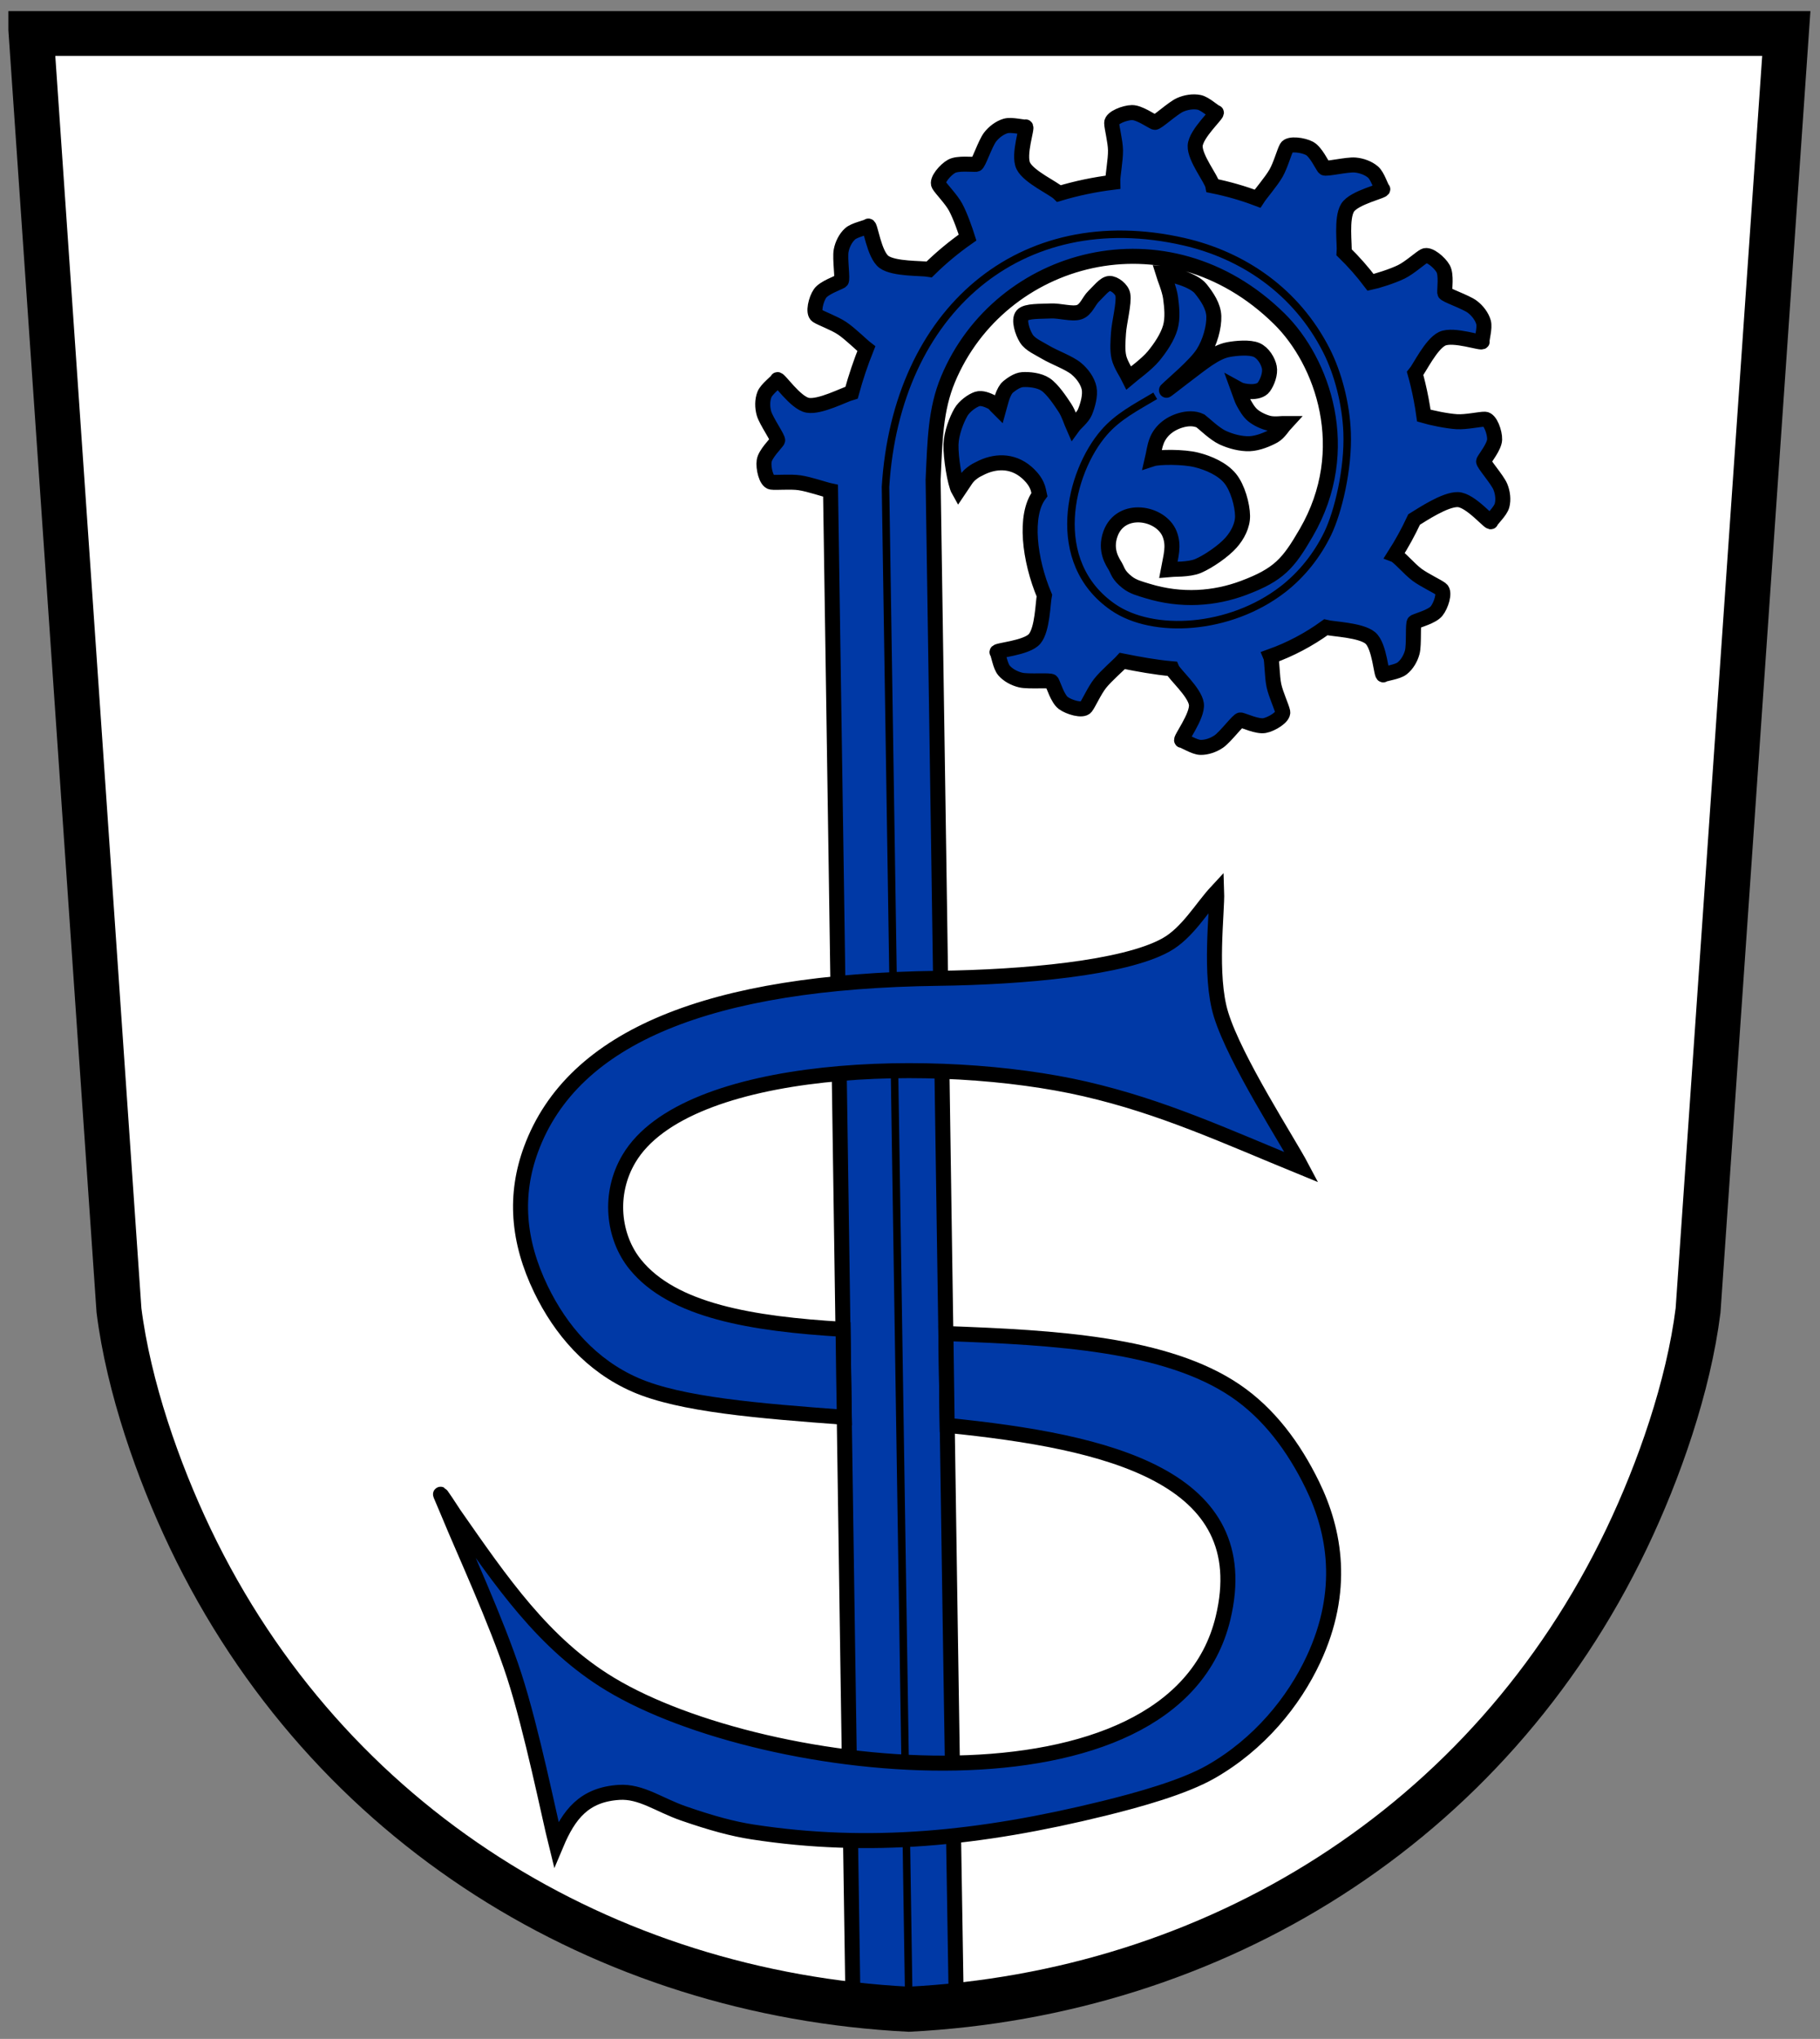
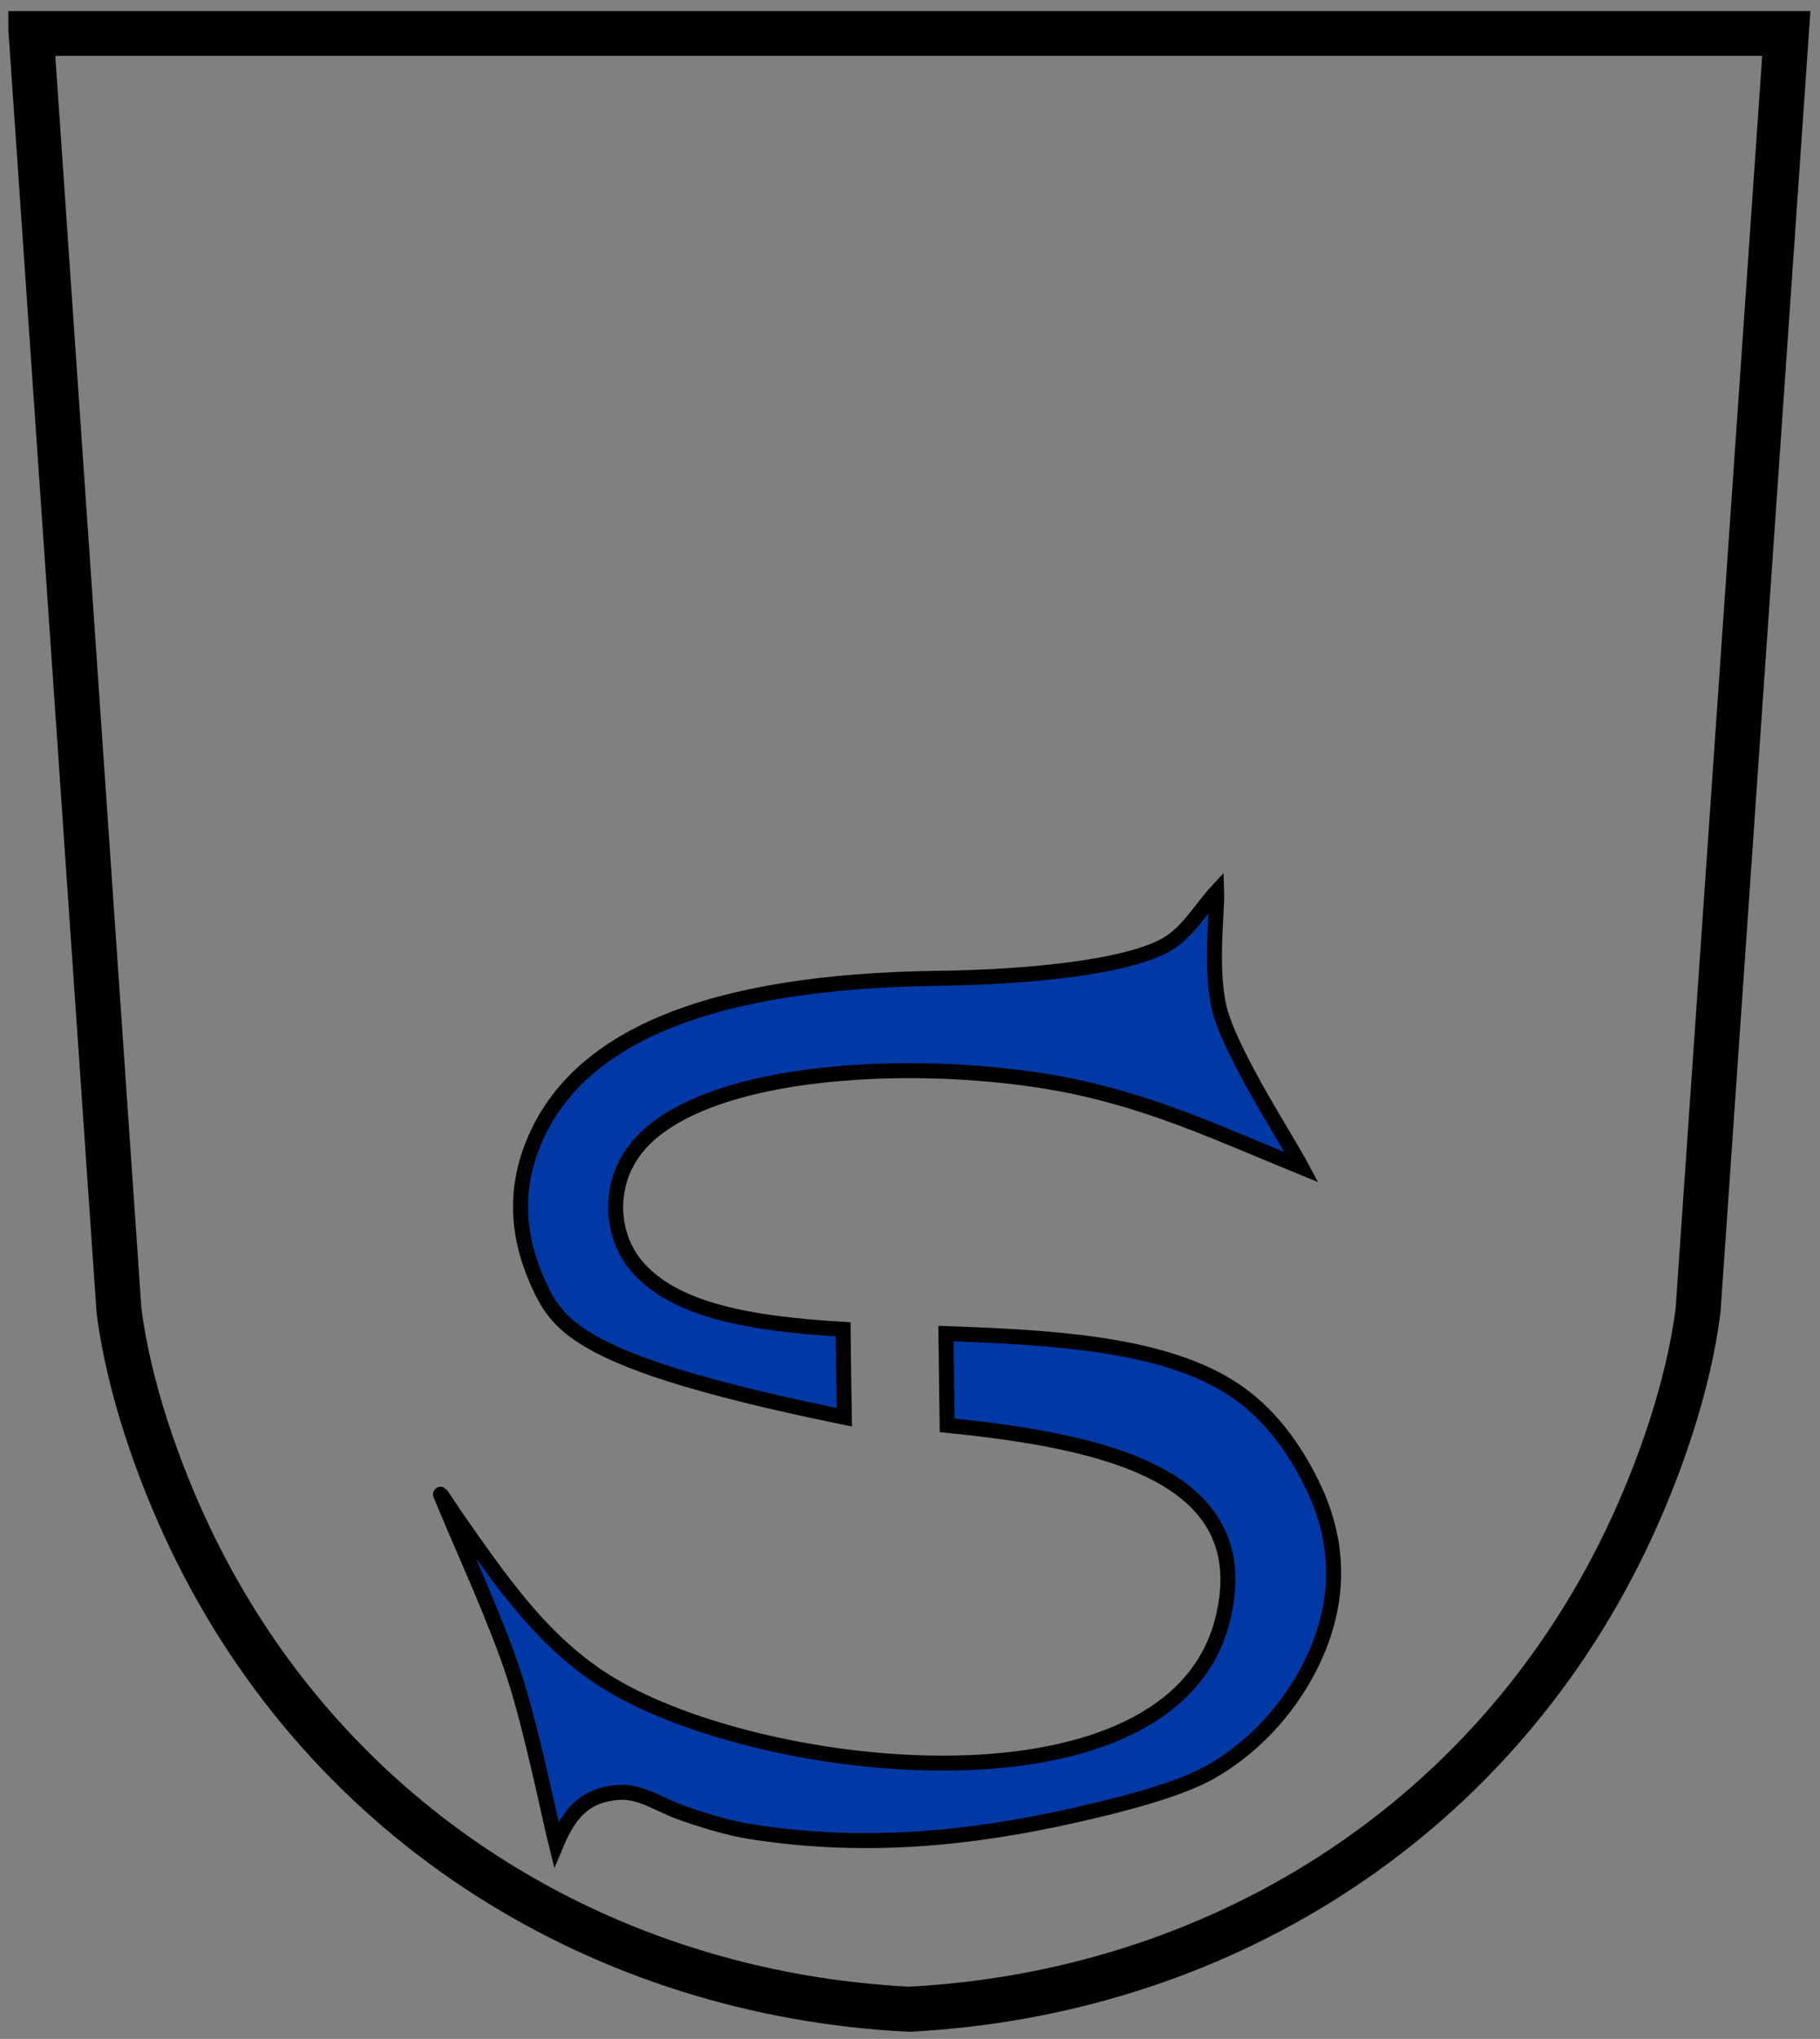
<svg xmlns="http://www.w3.org/2000/svg" version="1.1" width="808.32" height="905.28">
  <rect width="100%" height="100%" fill="#808080" stroke="none" />
  <defs>
    <clipPath id="clip_dp_001" clipPathUnits="userSpaceOnUse">
      <path d="M -0.123,0.133 L 807.841,0.133 L 807.841,904.972 L -0.123,904.972 Z " />
    </clipPath>
  </defs>
  <g id="dp_dp001" transform="matrix(1,0,0,1,3.845,4.807)">
-     <path id="dp_path002" fill="white" fill-rule="evenodd" stroke="black" stroke-width="0.133" d="M 49.387,569.161 C 53.649,603.075 66.804,640.548 81.063,670.388 C 142.332,798.616 265.409,872.617 400.191,879.471 C 534.947,872.617 657.811,798.616 719.08,670.388 C 733.339,640.548 746.493,603.075 750.747,569.212 C 763.775,380.236 776.912,191.152 789.943,2.176 C 660.021,2.183 140.351,2.183 10.429,2.176 C 23.461,191.2 36.387,380.117 49.421,569.145" />
-     <path id="dp_path003" fill="#0039a6" fill-rule="evenodd" stroke="black" stroke-width="6.667" d="M 374.996,884.716 C 380.569,889.48 416.863,883.731 420.833,883.192 C 417.132,658.932 414.025,432.175 410.581,208.275 C 411.397,190.704 411.568,177.12 417.22,163.58 C 440.209,108.495 514.304,87.417 564.371,136.773 C 583.481,155.613 597.725,194.784 576.303,231.707 C 568.363,245.392 564.2,250.313 548.509,256.217 C 535.644,261.057 520.856,262.216 505.756,257.571 C 502.383,256.533 499.379,255.804 496.744,253.701 C 492.763,250.521 492.725,248.808 491.451,246.565 C 490.463,244.825 486.629,239.639 489.377,232.135 C 494.015,219.475 511.816,222.623 515.628,232.299 C 517.693,237.539 516.191,242.004 515.067,248.064 C 516.916,247.875 524.204,248.225 528.261,246.488 C 532.899,244.501 539.604,239.856 542.895,236.143 C 545.787,232.88 548.08,228.519 548.013,224.208 C 547.939,219.447 545.872,211.712 542.456,207.576 C 539.039,203.439 533.047,200.767 527.512,199.383 C 521.761,197.947 510.84,198.009 507.949,198.959 C 508.552,196.379 508.856,193.649 509.835,191.052 C 511.384,186.936 515.053,183.372 520.699,181.759 C 523.249,181.031 526.496,180.713 529.332,182.081 C 530.971,183.317 535.541,187.811 539.171,189.499 C 542.8,191.185 547.301,192.336 551.108,192.199 C 554.915,192.063 559.335,190.177 562.003,188.676 C 564.199,187.439 566.267,184.099 567.12,183.184 C 565.892,183.172 562.135,183.695 559.752,183.117 C 557.337,182.532 554.527,181.208 552.636,179.668 C 550.773,178.149 549.487,175.828 548.411,173.877 C 547.388,172.028 546.475,168.775 546.171,167.961 C 548.068,169.017 555.18,170.18 557.445,167.061 C 559.077,164.813 560.439,161.024 559.904,158.276 C 559.369,155.527 557.195,151.851 554.231,150.569 C 551.203,149.26 545.315,149.749 541.735,150.415 C 538.479,151.02 535.496,152.759 532.744,154.561 C 528.163,157.564 513.24,169.445 514.244,168.429 C 516.945,165.697 526.953,157.504 530.455,152.033 C 533.545,147.203 535.419,140.368 535.252,135.603 C 535.097,131.135 532.271,126.965 529.453,123.439 C 526.171,119.331 515.965,116.895 512.753,116.631 C 513.301,118.429 515.553,123.699 516.043,127.419 C 516.567,131.42 517.135,136.396 515.899,140.632 C 514.643,144.94 511.561,149.567 508.495,153.281 C 505.429,156.997 499.045,161.597 497.499,162.916 C 496.767,161.405 493.856,157.116 493.104,153.856 C 492.339,150.545 492.685,146.648 492.912,143.053 C 493.203,138.417 495.521,129.705 494.848,126.037 C 494.387,123.517 491.027,120.936 488.872,121.044 C 486.719,121.152 484.081,124.629 481.928,126.687 C 479.705,128.807 478.576,132.731 475.531,133.772 C 472.32,134.869 466.883,133.04 462.664,133.272 C 458.471,133.501 451.996,133.124 450.215,135.16 C 448.432,137.195 450.247,142.74 451.968,145.483 C 453.687,148.223 457.525,149.784 460.535,151.6 C 464.232,153.832 470.929,156.205 474.151,158.869 C 476.847,161.097 479.223,164.364 479.868,167.577 C 480.512,170.791 479.199,175.325 478.019,178.148 C 476.967,180.665 473.699,183.253 472.791,184.511 C 472.183,183.141 470.795,178.809 469.141,176.301 C 467.093,173.197 463.633,167.969 460.5,165.877 C 457.641,163.968 453.095,163.572 450.341,163.743 C 447.971,163.891 445.457,165.717 443.985,166.897 C 442.771,167.877 442.115,169.409 441.519,170.833 C 440.813,172.519 440.044,175.988 439.748,177.019 C 439.48,176.776 437.971,174.373 436.584,173.695 C 434.989,172.917 432.247,171.661 430.179,172.349 C 427.901,173.105 424.461,175.559 422.917,178.235 C 420.976,181.601 418.669,187.565 418.525,192.54 C 418.359,198.319 420.256,209.965 421.917,212.903 C 422.803,211.585 423.972,209.812 424.62,208.892 C 425.037,208.301 425.733,206.921 427.747,205.353 C 429.441,204.037 430.108,203.837 431.119,203.299 C 437.773,199.755 445.64,199.368 452.043,204.88 C 453.307,205.969 455.347,207.939 456.573,210.557 C 457.464,212.461 457.444,213.552 457.761,214.844 C 450.936,223.932 453.305,243.759 459.989,259.6 C 459.335,262.844 459.181,274.621 455.679,278.824 C 452.173,283.025 438.304,283.881 438.964,284.804 C 439.711,285.847 440.315,290.824 442.067,292.88 C 443.817,294.935 446.688,296.477 449.473,297.133 C 453.001,297.963 462.803,297.047 463.239,297.851 C 464.099,299.431 465.868,305.441 468.393,307.331 C 470.919,309.217 476.943,310.995 478.392,309.18 C 479.704,307.536 482.189,301.857 484.741,298.627 C 487.445,295.205 492.985,290.472 494.615,288.656 C 501.777,290.081 509.267,291.477 516.652,292.123 C 517.651,294.517 526.772,302.465 527.504,307.771 C 528.233,313.076 519.885,323.825 521.031,323.953 C 522.324,324.099 526.548,326.953 529.287,327.032 C 532.024,327.113 535.109,326.033 537.457,324.431 C 540.429,322.399 546.216,314.625 547.123,314.839 C 548.905,315.257 554.692,317.945 557.815,317.347 C 560.937,316.751 566.291,313.52 565.856,311.259 C 565.461,309.212 562.824,303.616 561.955,299.628 C 561.06,295.527 561.152,288.201 560.489,286.651 C 569.176,283.535 577.397,279.205 584.976,273.721 C 588.419,274.565 600.461,274.901 604.725,278.419 C 608.989,281.939 609.599,295.463 610.555,294.833 C 611.635,294.125 616.748,293.625 618.884,291.955 C 621.02,290.28 622.653,287.509 623.373,284.803 C 624.287,281.375 623.525,271.797 624.357,271.384 C 625.991,270.575 632.184,268.957 634.164,266.528 C 636.145,264.099 638.072,258.252 636.239,256.805 C 634.577,255.496 628.875,252.881 625.539,250.42 C 622.099,247.881 617.333,242.229 615.6,241.568 C 618.735,236.664 621.613,231.423 624.213,225.857 C 627.743,223.692 637.933,216.859 643.619,217.016 C 649.305,217.172 657.948,227.857 658.332,226.796 C 658.765,225.596 662.563,222.217 663.255,219.633 C 663.949,217.048 663.565,213.871 662.489,211.283 C 661.124,208 654.656,200.755 655.072,199.94 C 655.888,198.339 659.869,193.436 659.972,190.335 C 660.075,187.231 658.047,181.416 655.692,181.324 C 653.559,181.239 647.375,182.673 643.203,182.429 C 638.675,182.163 631.609,180.633 628.525,179.725 C 627.869,174.964 626.988,170.385 625.987,166.16 C 625.573,164.425 625.133,162.716 624.664,161.032 C 626.621,158.701 631.725,147.964 636.689,145.601 C 641.652,143.239 654.659,147.961 654.444,146.856 C 654.204,145.607 655.751,140.825 655.02,138.251 C 654.289,135.673 652.324,133.116 650.06,131.403 C 647.192,129.229 637.872,126.132 637.815,125.224 C 637.697,123.437 638.617,117.247 637.112,114.515 C 635.605,111.78 630.861,107.744 628.776,108.816 C 626.888,109.788 622.273,114.049 618.54,115.887 C 614.559,117.847 607.589,120.012 604.885,120.575 C 601.269,115.783 597.339,111.347 593.141,107.249 C 593.429,103.796 591.781,92.149 594.635,87.465 C 597.489,82.781 611.059,79.967 610.265,79.149 C 609.371,78.225 608.024,73.389 605.981,71.609 C 603.939,69.827 600.867,68.709 598.013,68.463 C 594.397,68.149 584.841,70.463 584.288,69.731 C 583.2,68.291 580.545,62.599 577.763,61.093 C 574.98,59.588 568.752,58.696 567.592,60.701 C 566.543,62.515 564.937,68.485 562.903,72.049 C 560.743,75.833 555.977,81.299 554.635,83.405 C 548.208,80.964 541.568,79.067 534.793,77.7 C 534.227,74.672 526.719,65.339 526.973,59.908 C 527.227,54.477 537.421,45.448 536.316,45.123 C 535.071,44.753 531.439,41.204 528.761,40.647 C 526.083,40.089 522.848,40.608 520.245,41.775 C 516.949,43.253 509.825,49.885 508.973,49.52 C 507.296,48.795 502.097,45.139 498.916,45.177 C 495.733,45.216 489.873,47.459 489.885,49.76 C 489.896,51.843 491.507,57.805 491.583,61.883 C 491.661,66.279 490.272,73.265 490.368,76.128 C 482.328,77.119 474.343,78.785 466.532,81.116 C 464.18,78.769 453.137,73.811 450.653,68.879 C 448.168,63.948 452.749,51.304 451.62,51.532 C 450.344,51.791 445.417,50.365 442.792,51.124 C 440.167,51.883 437.577,53.848 435.864,56.087 C 433.692,58.925 430.684,68.073 429.755,68.148 C 427.927,68.293 421.569,67.505 418.793,69.025 C 416.019,70.544 411.969,75.244 413.105,77.26 C 414.135,79.085 418.569,83.52 420.535,87.12 C 422.665,91.019 424.959,97.729 425.881,100.657 C 419.86,104.871 414.157,109.591 408.867,114.805 C 405.371,114.208 393.332,114.737 388.816,111.533 C 384.3,108.331 382.677,94.887 381.769,95.581 C 380.745,96.368 375.684,97.231 373.679,99.051 C 371.673,100.872 370.251,103.752 369.737,106.503 C 369.085,109.988 370.565,119.487 369.768,119.956 C 368.199,120.881 362.144,122.937 360.353,125.501 C 358.561,128.067 357.08,134.037 359.016,135.349 C 360.771,136.533 366.719,138.64 370.165,140.951 C 373.816,143.393 378.964,148.529 380.915,150.016 C 378.449,156.195 376.277,162.537 374.372,169.512 C 370.96,170.468 360.372,176.084 354.875,175.132 C 349.377,174.179 341.889,162.784 341.384,163.797 C 340.815,164.94 336.652,167.877 335.665,170.371 C 334.677,172.864 334.693,176.061 335.464,178.755 C 336.44,182.167 342.031,190.075 341.524,190.84 C 340.525,192.34 336.005,196.773 335.545,199.844 C 335.083,202.916 336.427,208.917 338.757,209.269 C 340.868,209.588 347.161,208.941 351.295,209.544 C 355.673,210.184 362.607,212.603 365.027,213.107 C 368.465,436.612 371.557,661.216 374.996,884.716 Z " />
-     <path id="dp_path004" fill="none" stroke="black" stroke-width="3.333" d="M 509.232,170.943 C 500.428,176.168 492.713,180.101 486.537,187.199 C 471.181,204.841 461.407,244.781 490.596,264.845 C 508.271,276.995 542.28,275.085 565.86,256.897 C 574.408,250.303 581.247,241.545 585.819,232.116 C 590.451,222.567 595.055,203.405 594.453,187.284 C 593.977,174.524 590.403,160.943 585.315,150.903 C 571.895,124.42 548.104,108.467 521.864,102.488 C 449.377,85.972 394.269,133.199 389.436,211.371 C 392.885,435.331 396.332,659.289 399.78,883.253" />
-     <path id="dp_path005" fill="#0039a6" fill-rule="evenodd" stroke="black" stroke-width="6.667" d="M 536.52,391.049 C 536.841,400.144 533.073,428.189 538.447,445.616 C 544.735,466.021 568.285,502.161 574.255,513.471 C 539.871,499.403 512.556,486.653 478.125,478.701 C 413.116,463.689 300.813,466.96 275.488,509.656 C 266.157,525.388 268.512,544.496 278.256,556.555 C 294.965,577.231 330.083,583.005 370.595,585.425 C 370.705,598.467 370.956,611.471 371.156,624.472 C 333.183,621.644 298.46,618.857 278.367,610.092 C 258.668,601.497 245.125,585.612 236.449,567.717 C 225.988,546.137 224.58,525.584 232.027,505.435 C 250.579,455.224 311.58,430.881 412.889,429.567 C 450.688,429.076 495.353,425.091 513.98,414.753 C 523.528,409.455 529.8,398.292 536.52,391.049 Z " />
+     <path id="dp_path005" fill="#0039a6" fill-rule="evenodd" stroke="black" stroke-width="6.667" d="M 536.52,391.049 C 536.841,400.144 533.073,428.189 538.447,445.616 C 544.735,466.021 568.285,502.161 574.255,513.471 C 539.871,499.403 512.556,486.653 478.125,478.701 C 413.116,463.689 300.813,466.96 275.488,509.656 C 266.157,525.388 268.512,544.496 278.256,556.555 C 294.965,577.231 330.083,583.005 370.595,585.425 C 370.705,598.467 370.956,611.471 371.156,624.472 C 258.668,601.497 245.125,585.612 236.449,567.717 C 225.988,546.137 224.58,525.584 232.027,505.435 C 250.579,455.224 311.58,430.881 412.889,429.567 C 450.688,429.076 495.353,425.091 513.98,414.753 C 523.528,409.455 529.8,398.292 536.52,391.049 Z " />
    <path id="dp_path006" fill="#0039a6" fill-rule="evenodd" stroke="black" stroke-width="6.667" d="M 243.179,814.096 C 248.809,800.708 255.652,791.996 271.101,791.016 C 280.917,790.396 288.808,796.585 299.764,800.377 C 312.165,804.669 321.595,807.219 330.256,808.559 C 382.095,816.573 431.437,811.652 486.395,798.128 C 501.815,794.333 521.851,788.761 533.915,781.879 C 555.433,769.604 570.768,750.708 579.513,731.943 C 593.731,701.439 589.037,675.081 579.025,654.549 C 570.759,637.596 559.707,622.779 544.931,612.733 C 514.215,591.847 464.768,589.025 416.268,587.305 C 416.416,600.885 416.671,614.464 416.819,628.044 C 488.271,635.228 554.505,650.673 539.325,713.707 C 517.472,804.441 336.204,784.581 267.203,742.98 C 237.597,725.129 218.853,697.559 197.899,667.548 C 196.903,666.143 190.944,656.647 191.904,659.009 C 192.864,661.369 194.608,665.277 195.895,668.437 C 201.331,681.792 216.679,714.98 224.52,739.137 C 232.403,763.412 240.069,801.603 243.179,814.096 Z " />
    <path id="dp_path007" clip-path="url(#clip_dp_001)" fill="none" stroke="black" stroke-width="20" d="M 48.992,576.969 C 53.255,610.883 66.376,648.372 80.633,678.212 C 141.903,806.44 264.981,880.441 399.761,887.295 C 534.519,880.441 657.381,806.44 718.652,678.212 C 732.909,648.372 746.065,610.899 750.317,577.036 C 763.345,388.06 776.484,198.976 789.513,10 C 659.592,10.008 139.921,10.008 10,10 C 23.033,199.024 35.959,387.941 48.992,576.969 Z " />
  </g>
</svg>